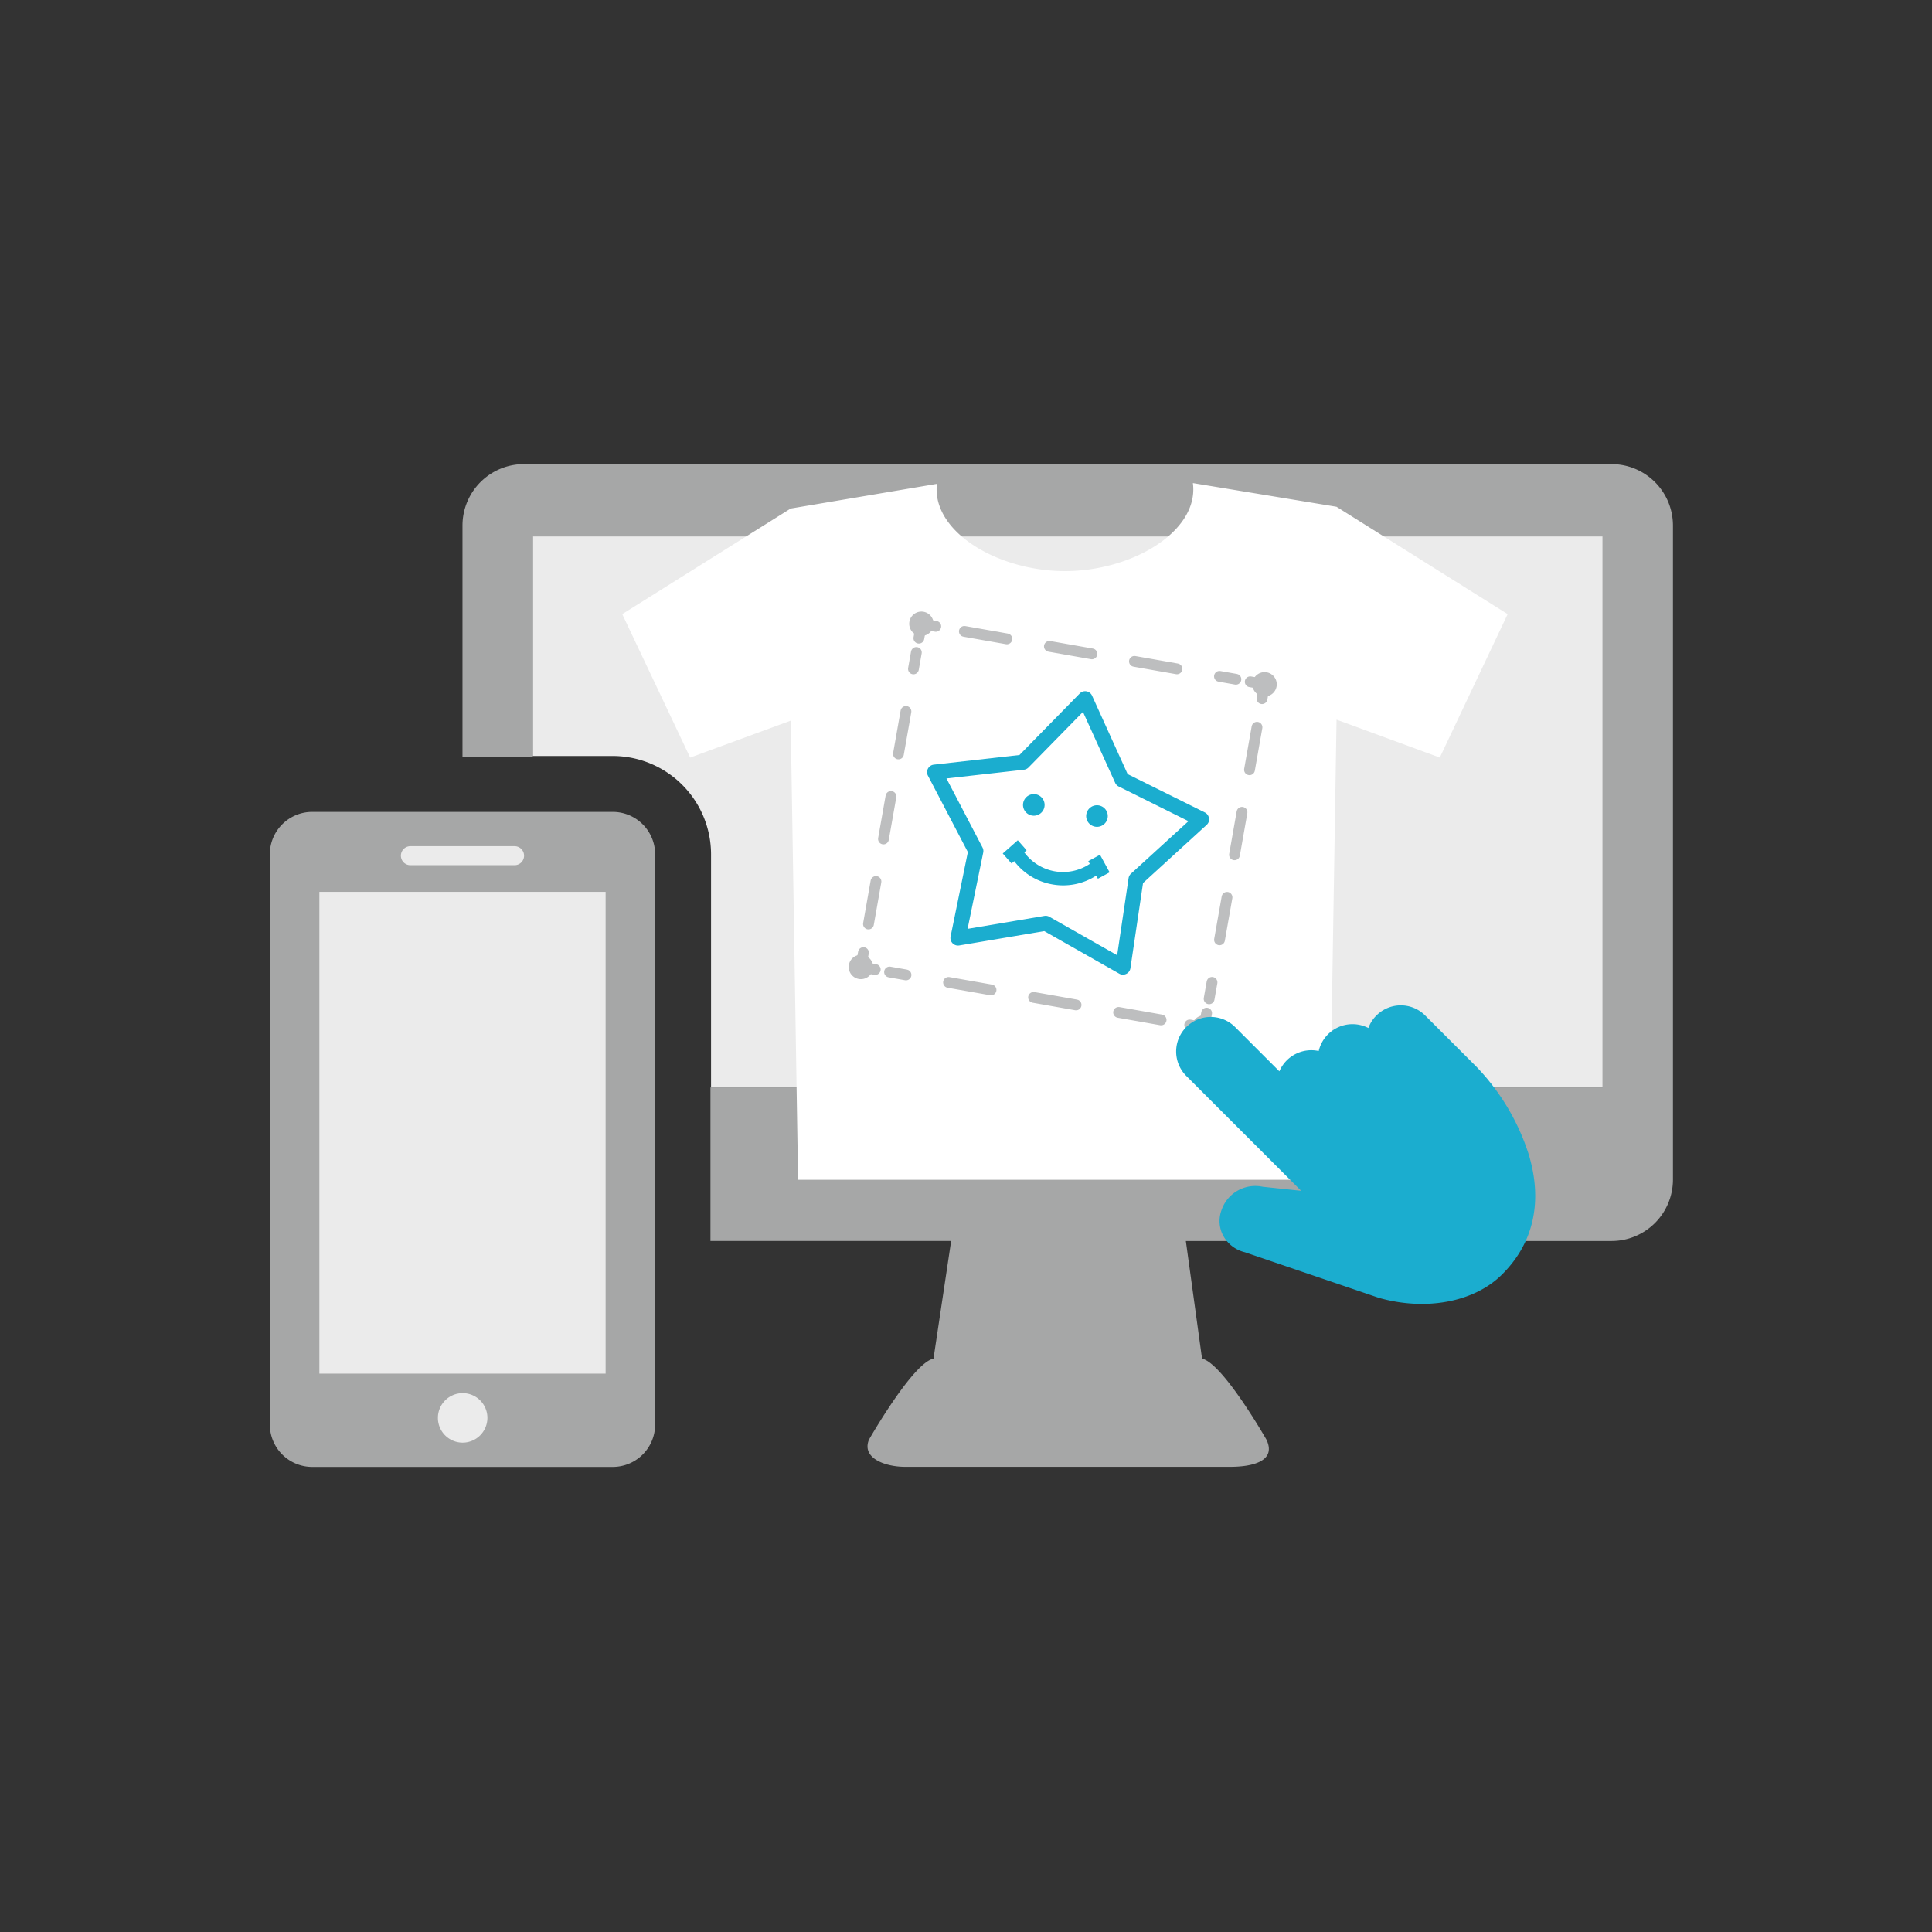
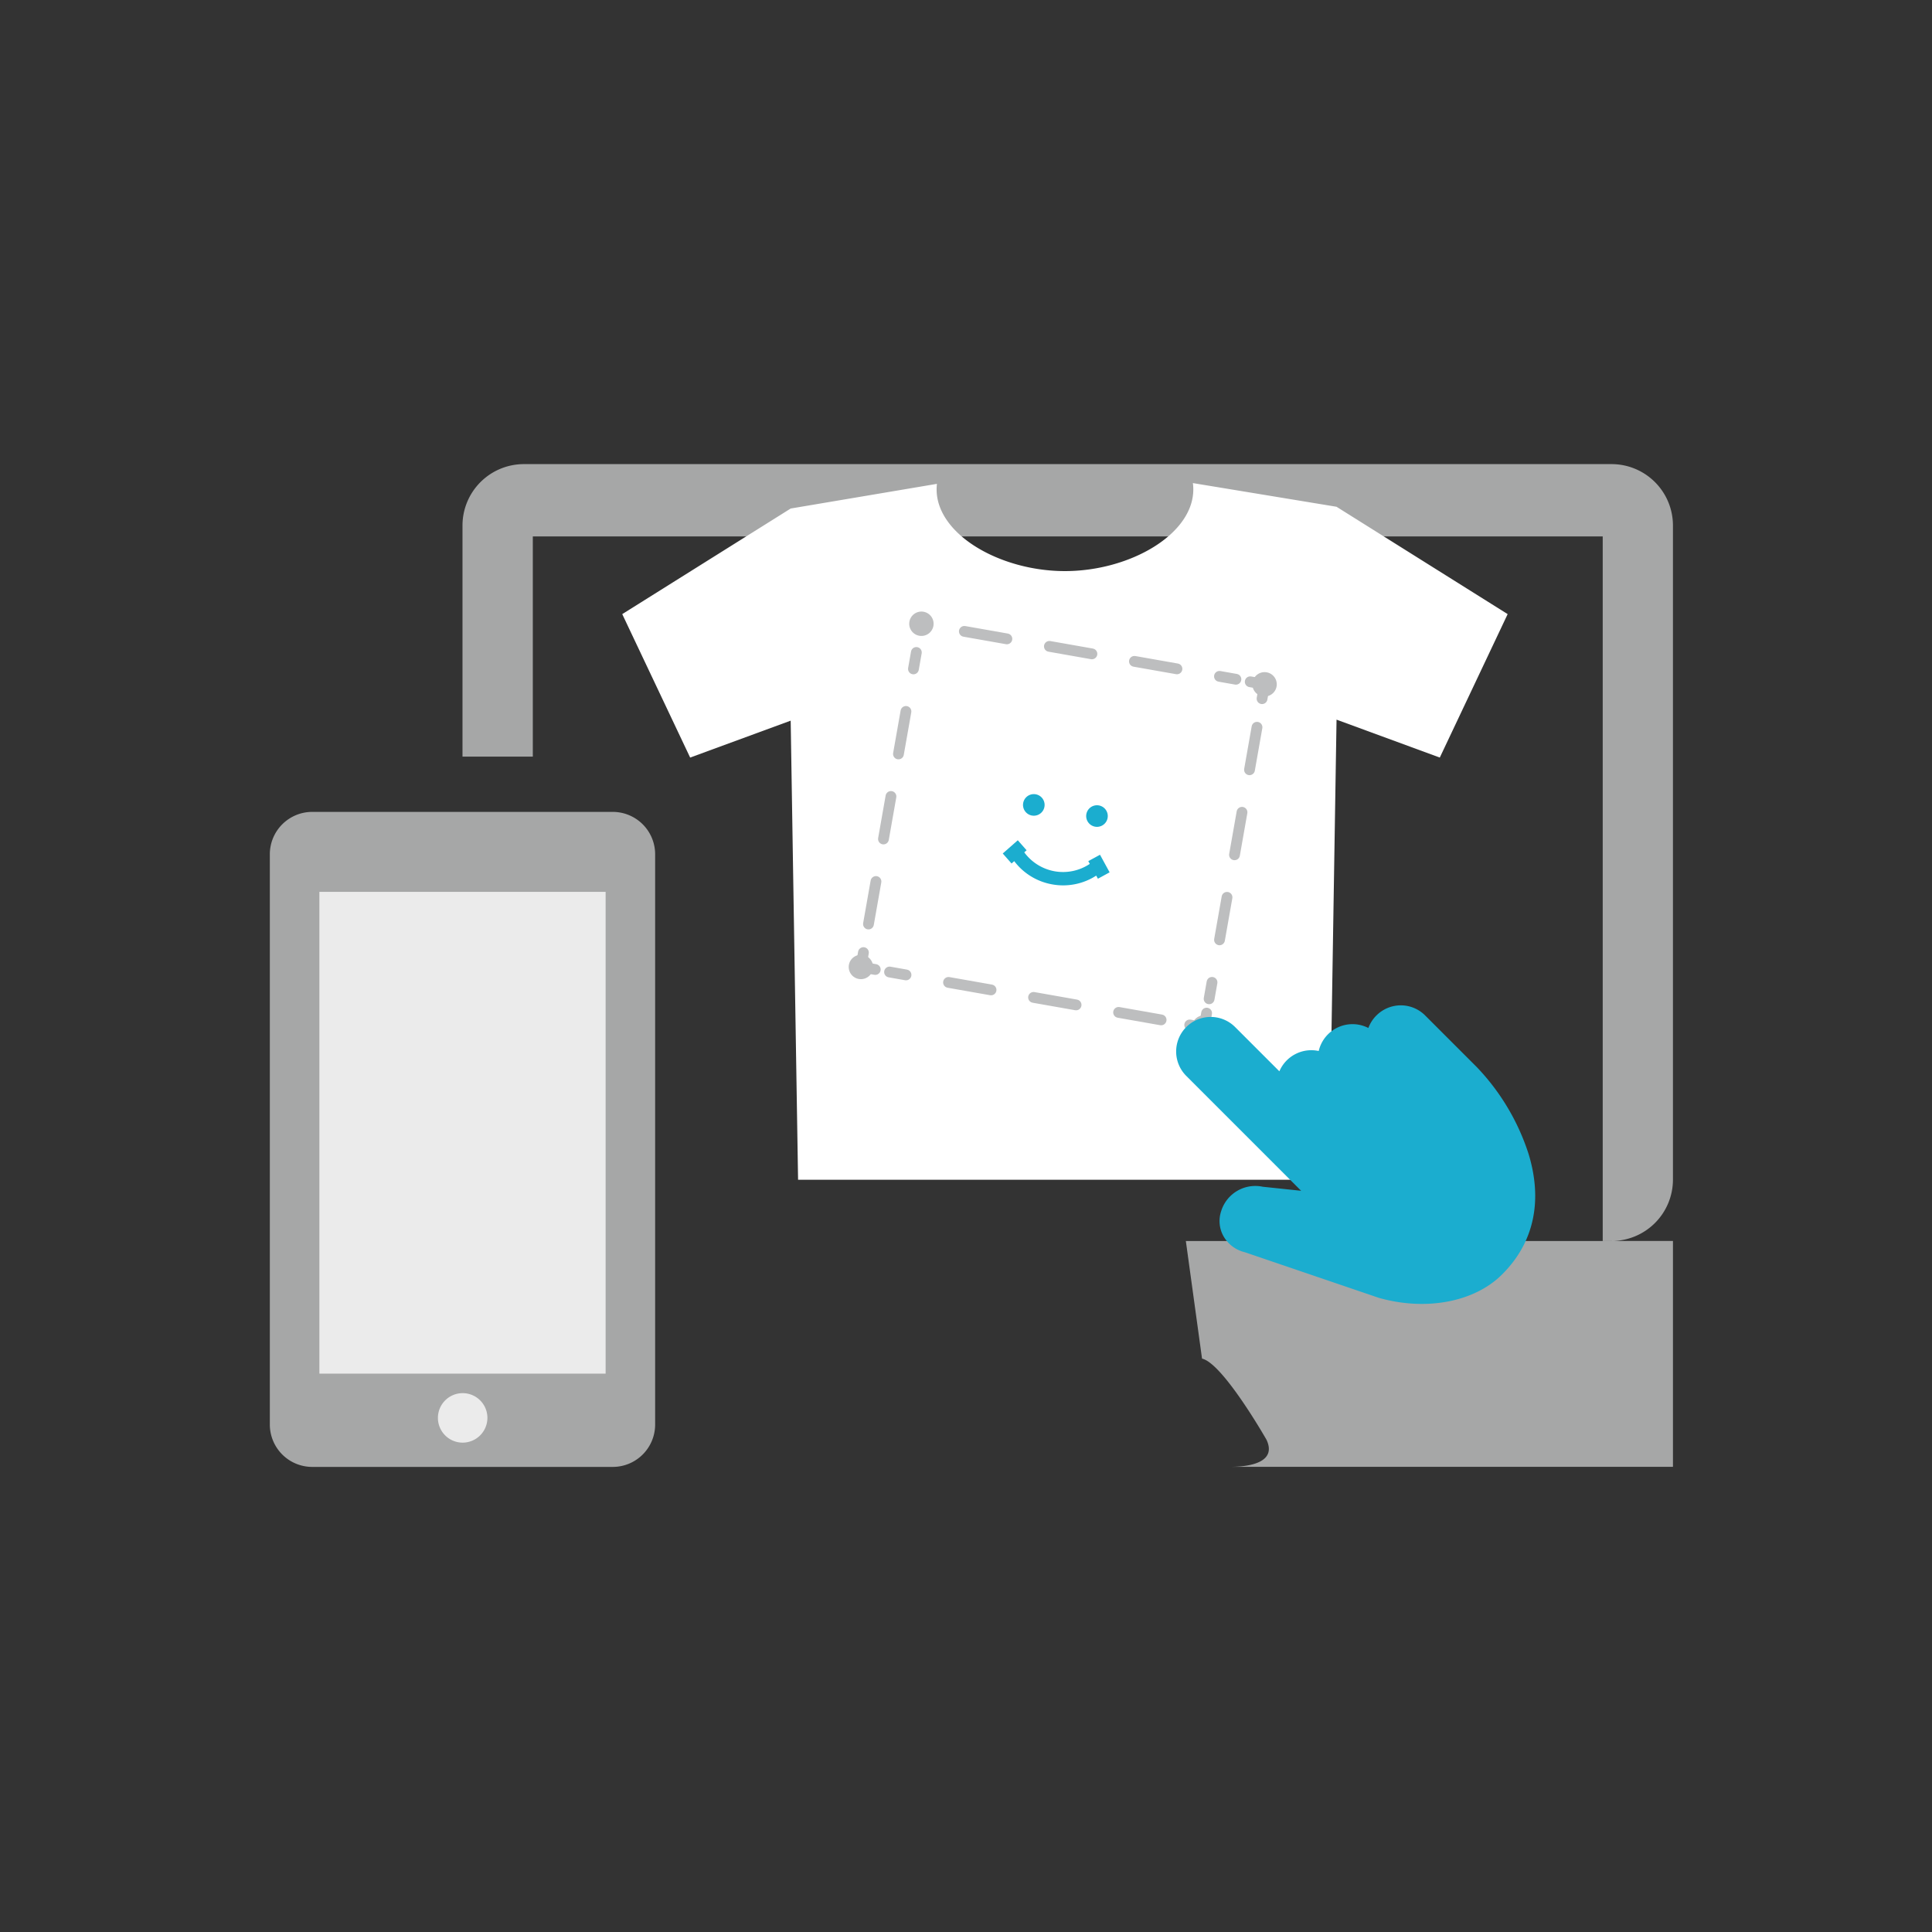
<svg xmlns="http://www.w3.org/2000/svg" width="179" height="179" viewBox="0 0 179 179">
  <rect x="0" y="0" width="179" height="179" fill="#333333" stroke="none" />
  <defs>
    <clipPath id="clip-path">
      <rect id="長方形_60" data-name="長方形 60" width="130" height="92.91" fill="none" />
    </clipPath>
  </defs>
  <g id="グループ_168" data-name="グループ 168" transform="translate(-856 -2377)">
    <rect id="長方形_26" data-name="長方形 26" width="179" height="179" transform="translate(856 2377)" fill="none" />
    <g id="グループ_43" data-name="グループ 43" transform="translate(881 2420)" clip-path="url(#clip-path)">
-       <path id="パス_298" data-name="パス 298" d="M185.717,0H84.949a5.691,5.691,0,0,0-5.691,5.691V27.1h6.515V6.7H184.9V57.749H102.232V71.977h22.3l-1.635,10.9c-1.926.4-5.982,7.513-5.982,7.513-.691,1.708,1.5,2.511,3.348,2.511H150.4c1.85,0,4.322-.438,3.348-2.511,0,0-4.041-7.09-5.971-7.512l-1.5-10.9h39.439a5.691,5.691,0,0,0,5.691-5.691V5.691A5.691,5.691,0,0,0,185.717,0" transform="translate(-61.408)" fill="#a6a7a7" fill-rule="evenodd" />
+       <path id="パス_298" data-name="パス 298" d="M185.717,0H84.949a5.691,5.691,0,0,0-5.691,5.691V27.1h6.515V6.7H184.9V57.749V71.977h22.3l-1.635,10.9c-1.926.4-5.982,7.513-5.982,7.513-.691,1.708,1.5,2.511,3.348,2.511H150.4c1.85,0,4.322-.438,3.348-2.511,0,0-4.041-7.09-5.971-7.512l-1.5-10.9h39.439a5.691,5.691,0,0,0,5.691-5.691V5.691A5.691,5.691,0,0,0,185.717,0" transform="translate(-61.408)" fill="#a6a7a7" fill-rule="evenodd" />
      <path id="パス_299" data-name="パス 299" d="M31.757,143.078H3.943A3.929,3.929,0,0,0,0,146.993v52.858a3.93,3.93,0,0,0,3.943,3.915H31.757a3.929,3.929,0,0,0,3.942-3.915V146.993a3.929,3.929,0,0,0-3.942-3.915" transform="translate(0 -110.856)" fill="#a6a7a7" fill-rule="evenodd" />
-       <path id="パス_300" data-name="パス 300" d="M54.922,157.186h9.59a.881.881,0,1,1,0,1.761h-9.59a.881.881,0,1,1,0-1.761" transform="translate(-41.867 -121.787)" fill="#ebebeb" fill-rule="evenodd" />
      <path id="パス_301" data-name="パス 301" d="M71.315,386.787a2.293,2.293,0,1,1,2.309-2.294,2.3,2.3,0,0,1-2.309,2.294" transform="translate(-53.465 -296.126)" fill="#ebebeb" fill-rule="evenodd" />
      <rect id="長方形_59" data-name="長方形 59" width="26.521" height="44.636" transform="translate(4.59 39.631)" fill="#ebebeb" />
-       <path id="パス_302" data-name="パス 302" d="M207.308,29.731H108.185V50.078h7.393a9.118,9.118,0,0,1,9.122,9.094V80.784h82.608Z" transform="translate(-83.821 -23.035)" fill="#ebebeb" fill-rule="evenodd" />
      <path id="パス_303" data-name="パス 303" d="M211.151,10,197.844,7.807a4.44,4.44,0,0,1,.039.585c0,4.18-5.9,7.569-11.895,7.569S174.1,12.572,174.1,8.392a4.43,4.43,0,0,1,.031-.514l-13.551,2.286-15.606,9.783,6.292,13.291,9.314-3.42.685,42.536h49.2l.689-42.629,9.566,3.513,6.288-13.291Z" transform="translate(-112.323 -6.049)" fill="#fff" />
-       <path id="パス_304" data-name="パス 304" d="M296.487,105.175a.7.7,0,0,0-.38-.527l-7.154-3.555-3.3-7.274a.7.7,0,0,0-1.133-.2l-5.592,5.706-7.939.894a.7.7,0,0,0-.54,1.016l3.7,7.081-1.6,7.827a.7.7,0,0,0,.8.827l7.878-1.329,6.948,3.943a.7.7,0,0,0,1.034-.5l1.171-7.9,5.9-5.39a.7.7,0,0,0,.22-.612m-7.241,5.139a.7.7,0,0,0-.219.413l-1.058,7.142-6.279-3.563a.7.7,0,0,0-.46-.081l-7.119,1.2,1.449-7.073a.7.7,0,0,0-.065-.463l-3.342-6.4,7.174-.808a.7.7,0,0,0,.42-.2l5.054-5.156,2.985,6.574a.7.7,0,0,0,.325.336l6.465,3.213Z" transform="translate(-209.477 -72.373)" fill="#1badcf" />
      <path id="パス_305" data-name="パス 305" d="M310.7,137.764a1,1,0,1,0-.81-1.156,1,1,0,0,0,.81,1.156" transform="translate(-240.092 -105.204)" fill="#1badcf" />
      <path id="パス_306" data-name="パス 306" d="M336.674,142.343a1,1,0,1,0-.81-1.156,1,1,0,0,0,.81,1.156" transform="translate(-260.214 -108.751)" fill="#1badcf" />
      <path id="パス_307" data-name="パス 307" d="M309.442,156.681l.139.254a4.451,4.451,0,0,1-6.071-1.071l.217-.191-.816-.927-1.394,1.226.816.927.247-.217a5.639,5.639,0,0,0,3.536,2.155h0a5.639,5.639,0,0,0,4.06-.815l.158.288,1.084-.592-.89-1.629Z" transform="translate(-233.612 -119.896)" fill="#1badcf" />
      <path id="パス_308" data-name="パス 308" d="M380,225.857l-.235,1.331-1.331-.235" transform="translate(-293.207 -174.992)" fill="none" stroke="#bdbebf" stroke-linecap="round" stroke-miterlimit="10" stroke-width="1" />
      <line id="線_5" data-name="線 5" x1="25.16" y1="4.436" transform="translate(57.417 47.057)" fill="none" stroke="#bdbebf" stroke-linecap="round" stroke-miterlimit="10" stroke-width="1" stroke-dasharray="4 4" />
      <path id="パス_309" data-name="パス 309" d="M244.495,202.528l-1.331-.235.235-1.331" transform="translate(-188.402 -155.705)" fill="none" stroke="#bdbebf" stroke-linecap="round" stroke-miterlimit="10" stroke-width="1" />
      <line id="線_6" data-name="線 6" y1="25.16" x2="4.436" transform="translate(55.464 17.45)" fill="none" stroke="#bdbebf" stroke-linecap="round" stroke-miterlimit="10" stroke-width="1" stroke-dasharray="4 4" />
-       <path id="パス_310" data-name="パス 310" d="M267.016,67.025l.235-1.331,1.331.235" transform="translate(-206.882 -50.899)" fill="none" stroke="#bdbebf" stroke-linecap="round" stroke-miterlimit="10" stroke-width="1" />
      <line id="線_7" data-name="線 7" x2="25.16" y2="4.436" transform="translate(64.348 15.497)" fill="none" stroke="#bdbebf" stroke-linecap="round" stroke-miterlimit="10" stroke-width="1" stroke-dasharray="4 4" />
      <path id="パス_311" data-name="パス 311" d="M403.327,89.546l1.331.235-.235,1.331" transform="translate(-312.494 -69.38)" fill="none" stroke="#bdbebf" stroke-linecap="round" stroke-miterlimit="10" stroke-width="1" />
      <line id="線_8" data-name="線 8" x1="4.436" y2="25.16" transform="translate(87.025 24.38)" fill="none" stroke="#bdbebf" stroke-linecap="round" stroke-miterlimit="10" stroke-width="1" stroke-dasharray="4" />
      <path id="パス_312" data-name="パス 312" d="M406.461,86.9a1.129,1.129,0,1,1-.916-1.308,1.129,1.129,0,0,1,.916,1.308" transform="translate(-313.186 -66.301)" fill="#bdbebf" fill-rule="evenodd" />
      <path id="パス_313" data-name="パス 313" d="M381.568,228.076a1.129,1.129,0,1,1-.916-1.308,1.129,1.129,0,0,1,.916,1.308" transform="translate(-293.899 -175.684)" fill="#bdbebf" fill-rule="evenodd" />
      <path id="パス_314" data-name="パス 314" d="M265.284,62a1.129,1.129,0,1,1-.916-1.308A1.129,1.129,0,0,1,265.284,62" transform="translate(-203.803 -47.013)" fill="#bdbebf" fill-rule="evenodd" />
      <path id="パス_315" data-name="パス 315" d="M240.39,203.182a1.129,1.129,0,1,1-.916-1.308,1.129,1.129,0,0,1,.916,1.308" transform="translate(-184.515 -156.396)" fill="#bdbebf" fill-rule="evenodd" />
      <path id="パス_316" data-name="パス 316" d="M391.49,223.589a3.214,3.214,0,0,0-.743,1.158,3.215,3.215,0,0,0-4.6,2.132,3.22,3.22,0,0,0-3.645,1.882l-4.1-4.1a3.2,3.2,0,0,0-4.526,4.526l10.644,10.644-3.541-.373h-.007a3.311,3.311,0,0,0-3.861,2.253,2.873,2.873,0,0,0,.225,2.348,3.1,3.1,0,0,0,1.973,1.466l12.37,4.211.05.016c4.374,1.237,8.851.385,11.406-2.17l.029-.029c2.915-2.915,3.755-6.763,2.43-11.126a20.907,20.907,0,0,0-4.819-8.075l-4.786-4.786a3.186,3.186,0,0,0-4.5.027" transform="translate(-288.968 -172.504)" fill="#1badcf" />
    </g>
  </g>
</svg>